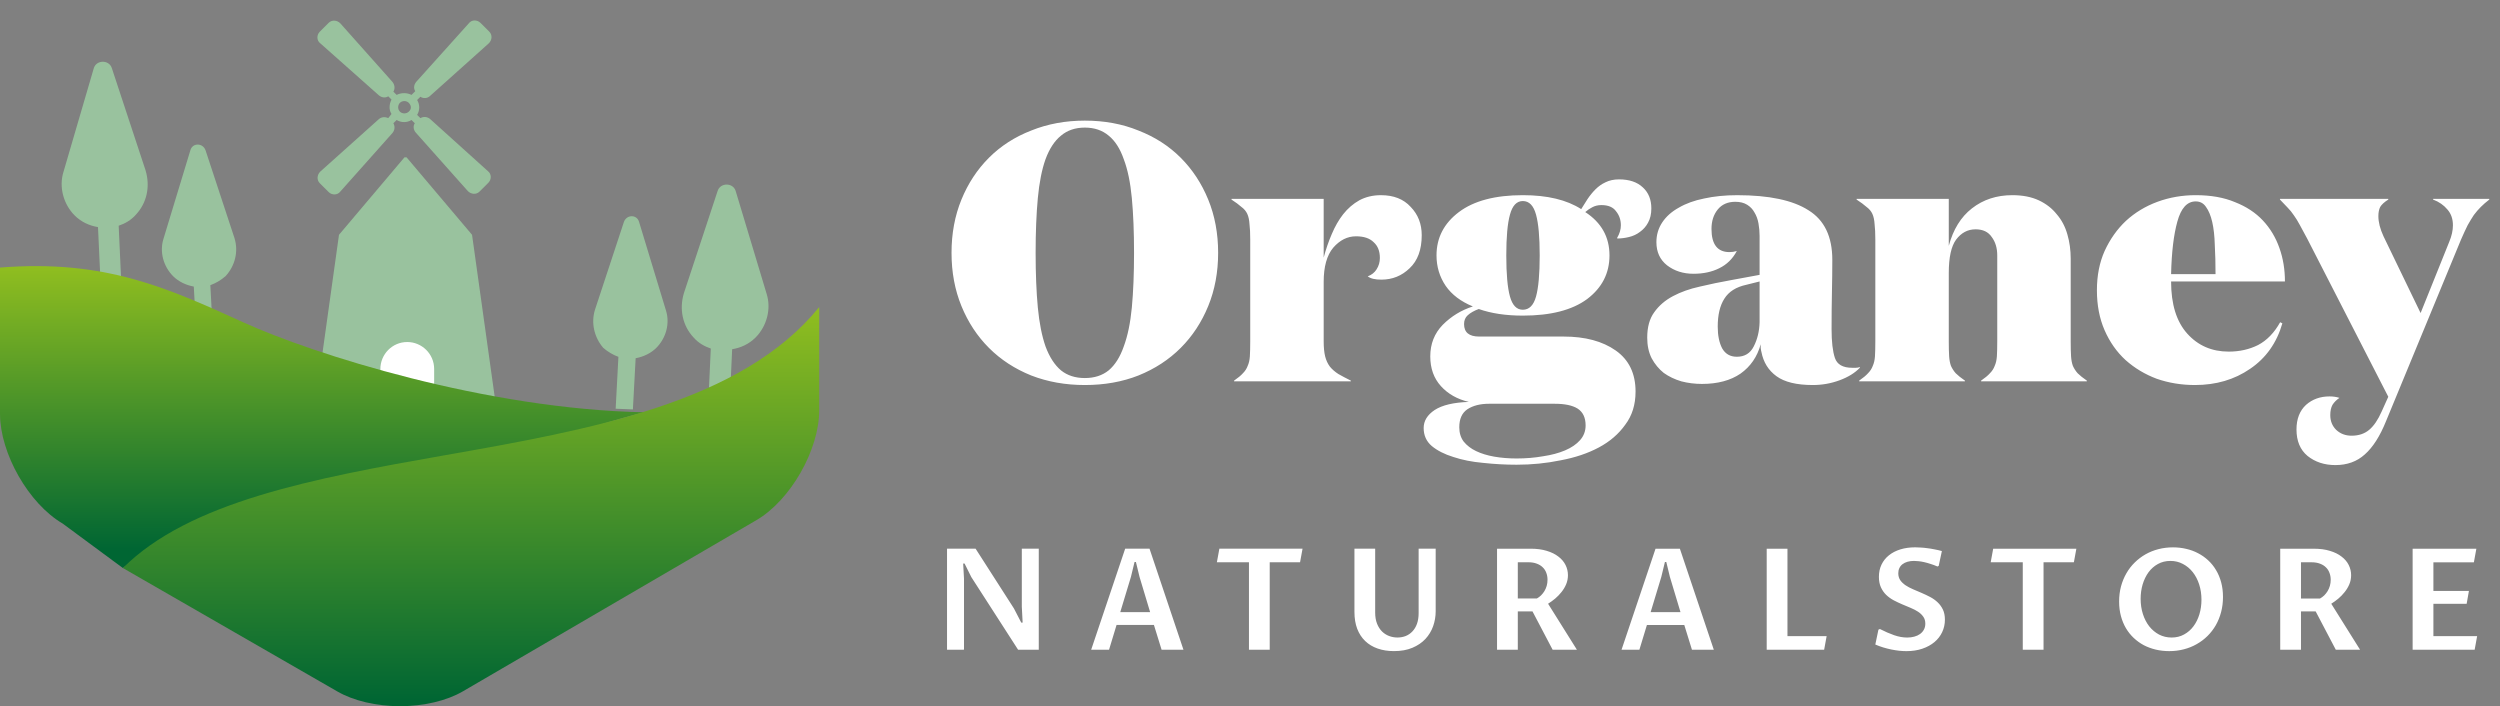
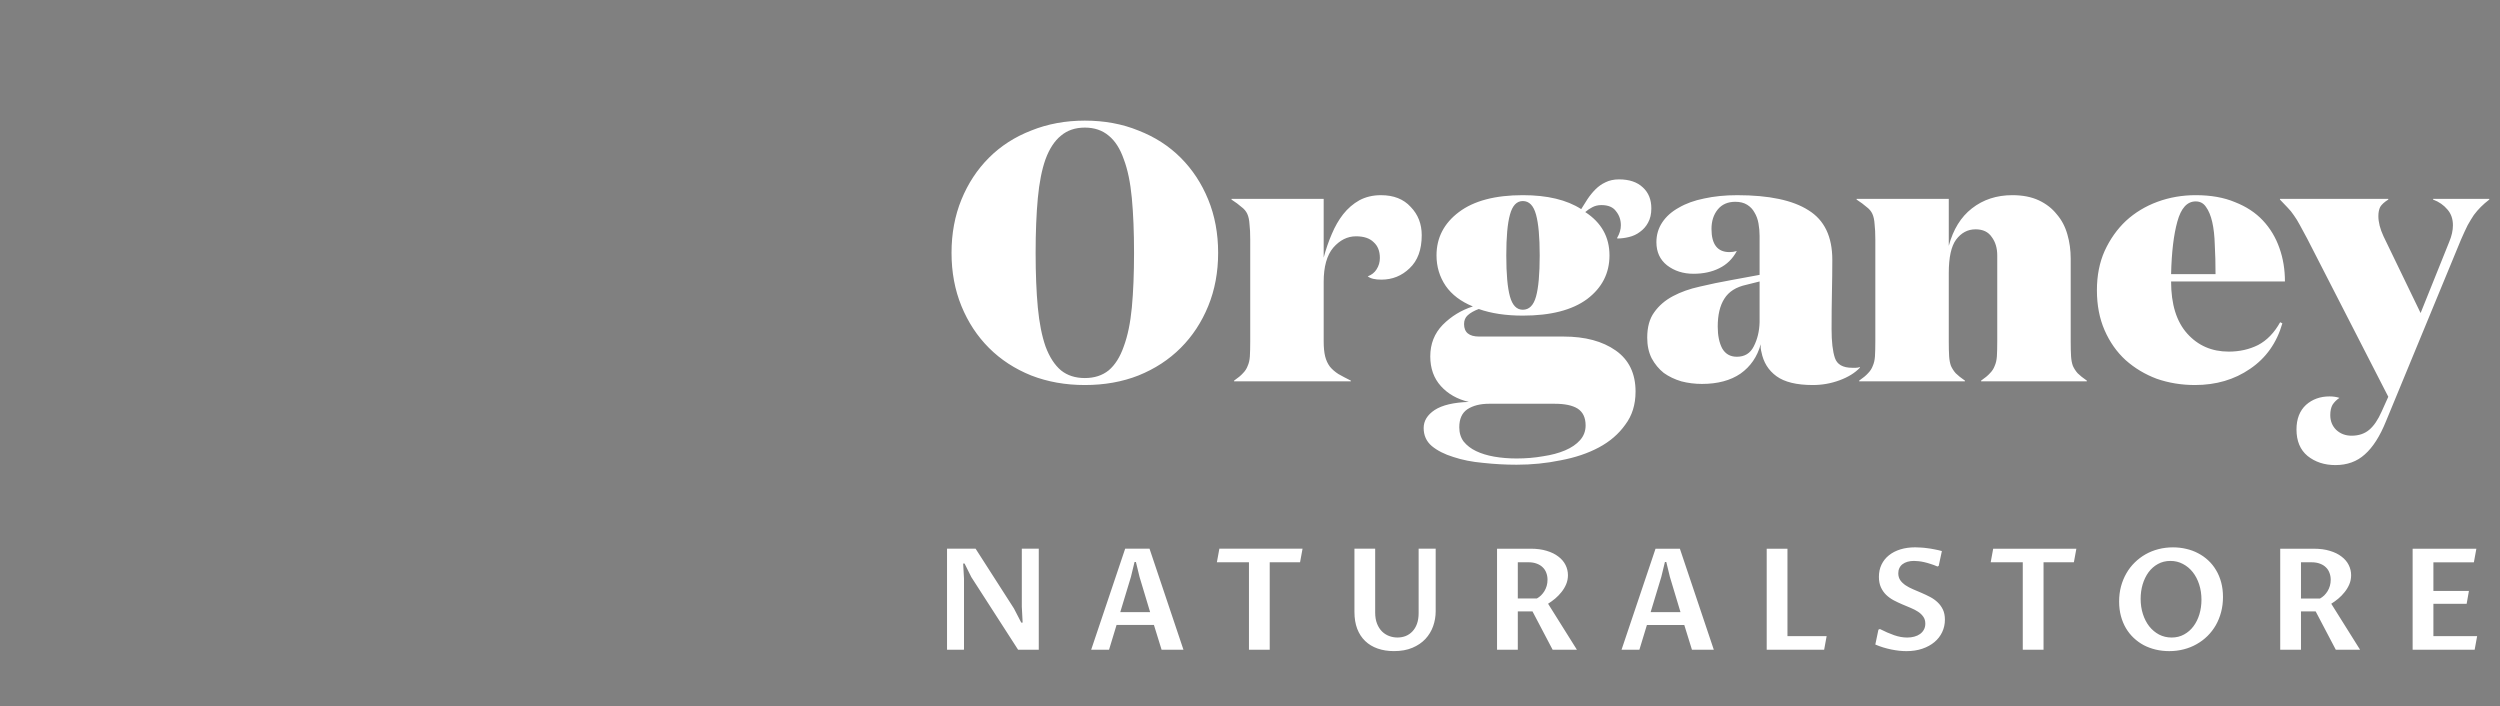
<svg xmlns="http://www.w3.org/2000/svg" xmlns:xlink="http://www.w3.org/1999/xlink" fill="none" height="50" viewBox="0 0 177 50" width="177">
  <rect x="0" y="0" width="177" height="50" fill="#808080" stroke="none" />
  <linearGradient id="a">
    <stop offset="0" stop-color="#95c11f" />
    <stop offset="1" stop-color="#063" />
  </linearGradient>
  <linearGradient id="b" gradientUnits="userSpaceOnUse" x1="18.849" x2="18.849" xlink:href="#a" y1="18.18" y2="38.837" />
  <linearGradient id="c" gradientUnits="userSpaceOnUse" x1="33.348" x2="33.348" xlink:href="#a" y1="20.819" y2="49.593" />
  <clipPath id="d">
-     <path d="m4.35 0h50.75v28.985h-50.75z" />
+     <path d="m4.35 0h50.75h-50.75z" />
  </clipPath>
  <g clip-path="url(#d)">
    <path d="m33.421 16.623-4.637-5.485s-.098 0-.146 0l-4.637 5.485-1.855 13.273h6.297.537 6.297z" fill="#99c29e" />
-     <path d="m30.737 29.798h-3.807v-3.673c0-1.028.83-1.91 1.904-1.91 1.025 0 1.904.833 1.904 1.91z" fill="#fff" />
    <g fill="#99c29e">
      <path d="m33.192 1.651-3.725 4.147c-.165.197-.198.461-.066.658l-.264.263c-.33-.165-.725-.165-1.055 0l-.231-.23c.132-.197.099-.494-.066-.691l-3.692-4.147c-.231-.23-.593-.263-.824-.033l-.626.625c-.231.23-.231.625.033.823l4.153 3.686c.198.165.462.197.659.066l.231.23c-.165.329-.198.724 0 1.02l-.231.296c-.198-.099-.461-.099-.659.066l-4.153 3.719c-.231.23-.264.593-.033.823l.626.625c.231.23.626.23.824-.033l3.692-4.147c.165-.197.198-.461.066-.691l.231-.23c.33.197.725.197 1.055 0l.231.23c-.132.197-.099.461.066.658l3.692 4.147c.231.23.593.263.824.033l.626-.625c.231-.23.231-.625-.033-.823l-4.087-3.686c-.198-.165-.462-.197-.692-.066l-.231-.23c.198-.329.198-.724 0-1.053l.231-.23c.198.132.494.132.692-.066l4.153-3.719c.231-.23.264-.592.033-.823l-.626-.625c-.231-.23-.626-.23-.824.033zm-4.252 6.254c-.165.165-.462.165-.626 0-.165-.165-.165-.461 0-.625.165-.165.462-.165.626 0 .198.197.198.461 0 .625z" />
-       <path d="m10.306 12.062-2.392-7.249c-.195-.588-1.074-.588-1.269 0l-2.148 7.347c-.342 1.077 0 2.302.781 3.086.488.49 1.074.735 1.66.833l.195 4.212 1.464-.049-.195-4.261c.439-.147.879-.392 1.22-.784.781-.833 1.025-2.008.683-3.135z" />
      <path d="m16.602 16.86-2.05-6.22c-.195-.539-.927-.539-1.074 0l-1.904 6.269c-.293.93 0 1.959.683 2.645.391.392.927.637 1.464.735l.195 3.624 1.171-.049-.195-3.673c.391-.147.732-.343 1.074-.637.683-.735.927-1.763.635-2.694z" />
-       <path d="m48.42 20.757 2.392-7.249c.195-.588 1.074-.588 1.269 0l2.197 7.298c.342 1.077 0 2.302-.781 3.086-.488.49-1.074.735-1.66.833l-.195 4.212h-1.513l.195-4.261c-.439-.147-.879-.392-1.22-.784-.781-.833-1.025-2.008-.683-3.135z" />
      <path d="m42.123 21.933 2.05-6.22c.195-.539.927-.539 1.074 0l1.904 6.269c.293.931 0 1.959-.683 2.645-.391.392-.927.637-1.464.735l-.195 3.624-1.22-.049.195-3.673c-.391-.147-.732-.343-1.074-.637-.634-.735-.879-1.763-.586-2.694z" />
    </g>
  </g>
-   <path d="m4.436 37.067c-2.401-1.403-4.436-4.963-4.436-7.775v-10.348c7.384-.585 11.758 1.39 17.22 3.875 4.915 2.24 17.217 6.166 28.455 6.372-1.804.352-6.521 2.01-8.338 2.33-9.861 1.742-21.387 2.898-28.637 8.696z" fill="url(#b)" />
-   <path d="m58 29.048c0 2.814-2.038 6.377-4.45 7.781l-20.779 12.119c-1.147.667-2.767 1.051-4.45 1.051-1.677 0-3.303-.384-4.45-1.051l-15.17-8.731c4.687-4.678 13.438-6.34 22.674-7.965 10.408-1.832 21.122-3.727 26.626-10.514z" fill="url(#c)" />
  <g fill="#fff">
    <path d="m86.244 17.9c0 1.369-.234 2.626-.702 3.77s-1.118 2.132-1.95 2.964-1.829 1.482-2.99 1.95c-1.144.451-2.409.676-3.796.676-1.369 0-2.635-.225-3.796-.676-1.161-.468-2.158-1.118-2.99-1.95s-1.482-1.82-1.95-2.964-.702-2.401-.702-3.77.234-2.626.702-3.77 1.118-2.132 1.95-2.964 1.829-1.473 2.99-1.924c1.161-.468 2.427-.702 3.796-.702 1.387 0 2.652.234 3.796.702 1.161.451 2.158 1.092 2.99 1.924s1.482 1.82 1.95 2.964.702 2.401.702 3.77zm-5.954 0c0-1.473-.052-2.765-.156-3.874s-.295-2.028-.572-2.756c-.26-.745-.615-1.3-1.066-1.664-.451-.381-1.014-.572-1.69-.572s-1.239.191-1.69.572c-.451.364-.815.919-1.092 1.664-.26.728-.442 1.647-.546 2.756s-.156 2.401-.156 3.874.052 2.765.156 3.874c.104 1.092.286 2.011.546 2.756.277.745.641 1.309 1.092 1.69.451.364 1.014.546 1.69.546s1.239-.182 1.69-.546c.451-.381.806-.945 1.066-1.69.277-.745.468-1.664.572-2.756.104-1.109.156-2.401.156-3.874zm16.547 1.664c.277-.104.485-.269.624-.494.156-.243.234-.511.234-.806 0-.485-.147-.858-.442-1.118-.277-.277-.693-.416-1.248-.416-.607 0-1.144.269-1.612.806-.451.537-.676 1.343-.676 2.418v4.212c0 .433.035.789.104 1.066s.182.52.338.728c.156.191.355.364.598.52.243.139.537.295.884.468v.052h-8.268v-.052c.277-.191.485-.364.624-.52.156-.156.269-.329.338-.52.087-.191.139-.416.156-.676.017-.277.026-.633.026-1.066v-7.202c0-.451-.017-.815-.052-1.092-.017-.295-.069-.537-.156-.728s-.225-.355-.416-.494c-.173-.156-.407-.329-.702-.52v-.052h6.526v4.16c.156-.589.347-1.144.572-1.664.225-.537.494-1.005.806-1.404.329-.416.711-.745 1.144-.988.451-.243.962-.364 1.534-.364.901 0 1.603.277 2.106.832.52.537.78 1.205.78 2.002 0 1.023-.286 1.803-.858 2.34-.555.537-1.222.806-2.002.806-.451 0-.771-.078-.962-.234zm18.96 8.164c0 .919-.243 1.699-.728 2.34-.468.659-1.092 1.196-1.872 1.612s-1.682.719-2.704.91c-1.006.208-2.046.312-3.12.312-.78 0-1.569-.043-2.366-.13-.78-.069-1.482-.208-2.106-.416-.624-.191-1.136-.451-1.534-.78-.382-.329-.572-.754-.572-1.274 0-.503.26-.927.78-1.274.537-.347 1.343-.537 2.418-.572-.815-.191-1.474-.563-1.976-1.118-.503-.555-.754-1.257-.754-2.106 0-.884.294-1.629.884-2.236.606-.607 1.317-1.04 2.132-1.3-.85-.347-1.491-.832-1.924-1.456-.434-.641-.65-1.361-.65-2.158 0-1.248.528-2.271 1.586-3.068 1.057-.797 2.565-1.196 4.524-1.196 1.733 0 3.111.329 4.134.988.138-.225.286-.459.442-.702.173-.26.364-.494.572-.702s.442-.373.702-.494c.277-.139.598-.208.962-.208.728 0 1.291.191 1.69.572.398.364.598.858.598 1.482 0 .399-.078.737-.234 1.014-.139.26-.33.477-.572.65-.226.173-.486.295-.78.364-.278.069-.555.104-.832.104v-.052c.173-.295.26-.589.26-.884 0-.381-.113-.711-.338-.988-.208-.295-.555-.442-1.04-.442-.243 0-.46.052-.65.156-.174.087-.338.199-.494.338 1.144.745 1.716 1.768 1.716 3.068 0 1.265-.529 2.297-1.586 3.094-1.058.78-2.574 1.17-4.55 1.17-1.196 0-2.236-.156-3.12-.468-.33.121-.59.269-.78.442-.174.156-.26.364-.26.624 0 .589.355.884 1.066.884h5.98c1.525 0 2.756.329 3.692.988s1.404 1.629 1.404 2.912zm-7.982-13.494c-.434 0-.737.321-.91.962-.174.624-.26 1.586-.26 2.886 0 1.317.086 2.288.26 2.912.173.624.476.936.91.936.45 0 .762-.312.936-.936.173-.624.26-1.595.26-2.912 0-1.3-.087-2.262-.26-2.886-.174-.641-.486-.962-.936-.962zm-.442 18.226c.658 0 1.282-.052 1.872-.156.589-.087 1.109-.225 1.56-.416.45-.191.806-.433 1.066-.728s.39-.641.39-1.04c0-.555-.191-.953-.572-1.196-.364-.225-.902-.338-1.612-.338h-4.654c-.624 0-1.136.13-1.534.39-.382.26-.572.685-.572 1.274 0 .399.104.737.312 1.014.225.277.52.503.884.676s.788.303 1.274.39c.502.087 1.031.13 1.586.13zm24.304-6.422c-.347.364-.823.659-1.43.884s-1.239.338-1.898.338c-1.144 0-2.002-.208-2.574-.624s-.927-.988-1.066-1.716c-.017-.052-.035-.147-.052-.286 0-.139 0-.225 0-.26-.243.884-.719 1.577-1.43 2.08-.711.485-1.621.728-2.73.728-.503 0-.988-.061-1.456-.182-.468-.139-.884-.338-1.248-.598-.347-.277-.633-.624-.858-1.04-.208-.416-.312-.901-.312-1.456 0-.745.165-1.343.494-1.794.329-.468.771-.849 1.326-1.144s1.187-.52 1.898-.676c.728-.173 1.482-.329 2.262-.468l1.976-.364v-2.756c0-.295-.026-.589-.078-.884s-.147-.555-.286-.78c-.121-.225-.295-.407-.52-.546s-.503-.208-.832-.208c-.537 0-.953.182-1.248.546s-.442.823-.442 1.378c0 1.092.425 1.638 1.274 1.638.173 0 .347-.026.52-.078-.295.555-.711.962-1.248 1.222-.52.26-1.127.39-1.82.39-.728 0-1.352-.199-1.872-.598-.503-.399-.754-.945-.754-1.638 0-.52.139-.988.416-1.404s.667-.763 1.17-1.04c.503-.295 1.101-.511 1.794-.65.711-.156 1.491-.234 2.34-.234 2.253 0 3.935.355 5.044 1.066 1.127.693 1.69 1.863 1.69 3.51 0 .728-.009 1.491-.026 2.288-.017.78-.026 1.655-.026 2.626 0 .884.078 1.56.234 2.028s.563.702 1.222.702h.26c.104 0 .199-.017.286-.052zm-8.034-5.876c-.728.156-1.248.485-1.56.988-.312.485-.468 1.144-.468 1.976 0 .624.104 1.135.312 1.534.225.399.572.598 1.04.598.555 0 .953-.243 1.196-.728.26-.503.399-1.075.416-1.716v-2.886zm14.33-2.756c.312-1.161.858-2.045 1.638-2.652.797-.624 1.75-.936 2.86-.936.728 0 1.352.121 1.872.364s.944.572 1.274.988c.346.399.598.875.754 1.43.156.537.234 1.109.234 1.716v5.85c0 .433.008.789.026 1.066.017.26.06.485.13.676.086.191.199.364.338.52.156.156.372.329.65.52v.052h-7.488v-.052c.277-.191.485-.364.624-.52.156-.156.268-.329.338-.52.086-.191.138-.416.156-.676.017-.277.026-.633.026-1.066v-6.084c0-.52-.13-.953-.39-1.3-.243-.364-.624-.546-1.144-.546-.555 0-1.014.243-1.378.728-.347.468-.52 1.257-.52 2.366v4.836c0 .433.008.789.026 1.066.017.26.06.485.13.676.086.191.199.364.338.52.156.156.372.329.65.52v.052h-7.488v-.052c.277-.191.485-.364.624-.52.156-.156.268-.329.338-.52.086-.191.138-.416.156-.676.017-.277.026-.633.026-1.066v-7.202c0-.451-.018-.815-.052-1.092-.018-.295-.07-.537-.156-.728-.087-.191-.226-.355-.416-.494-.174-.156-.408-.329-.702-.52v-.052h6.526zm17.482-3.588c1.075 0 2.002.165 2.782.494.797.312 1.456.745 1.976 1.3s.91 1.205 1.17 1.95c.26.728.39 1.517.39 2.366h-8.06c0 1.612.381 2.843 1.144 3.692s1.742 1.274 2.938 1.274c.763 0 1.456-.156 2.08-.468.624-.329 1.144-.867 1.56-1.612l.156.078c-.399 1.387-1.161 2.461-2.288 3.224-1.109.763-2.409 1.144-3.9 1.144-.953 0-1.855-.147-2.704-.442-.832-.312-1.569-.754-2.21-1.326-.624-.572-1.118-1.274-1.482-2.106s-.546-1.777-.546-2.834c0-1.04.182-1.967.546-2.782.381-.832.884-1.543 1.508-2.132.641-.589 1.387-1.04 2.236-1.352s1.751-.468 2.704-.468zm1.404 5.59c0-.745-.017-1.43-.052-2.054-.017-.641-.078-1.187-.182-1.638s-.251-.806-.442-1.066c-.173-.26-.416-.39-.728-.39-.607 0-1.04.477-1.3 1.43-.26.936-.407 2.175-.442 3.718zm6.485-2.522c-.208-.399-.381-.719-.52-.962-.138-.26-.277-.485-.416-.676-.138-.208-.286-.39-.442-.546-.156-.173-.338-.364-.546-.572v-.052h7.67v.052c-.277.173-.468.347-.572.52-.086.173-.13.39-.13.65 0 .433.122.91.364 1.43l2.626 5.434 2.028-5.044c.174-.416.26-.806.26-1.17 0-.451-.13-.823-.39-1.118-.26-.312-.598-.546-1.014-.702v-.052h3.978v.052c-.225.173-.424.347-.598.52-.173.173-.338.364-.494.572-.138.208-.286.451-.442.728-.138.277-.294.615-.468 1.014l-5.304 12.844c-.433 1.075-.936 1.863-1.508 2.366-.554.503-1.248.754-2.08.754-.78 0-1.438-.217-1.976-.65-.52-.433-.78-1.057-.78-1.872 0-.745.226-1.326.676-1.742.451-.399 1.006-.598 1.664-.598.26 0 .494.035.702.104-.208.139-.372.303-.494.494-.104.191-.156.433-.156.728 0 .416.139.763.416 1.04.295.277.659.416 1.092.416.503 0 .919-.139 1.248-.416.33-.277.624-.711.884-1.3l.468-1.04z" />
    <path d="m67.05 46v-7.153h2.022l2.715 4.233.518 1.001h.098l-.059-1.128v-4.106h1.201v7.153h-1.465l-3.311-5.142-.479-.962h-.098l.059 1.079v5.024zm14.648-1.753h-2.646l-.532 1.753h-1.265l2.407-7.153h1.724l2.402 7.153h-1.548zm-.269-.908-.752-2.5-.254-1.05h-.098l-.254 1.05-.757 2.5zm8.467 2.661h-1.47v-6.191h-2.271l.176-.962h5.889l-.176.962h-2.148zm7.466-7.153v4.517c0 .303.044.566.132.791.088.221.205.405.352.552.146.143.314.251.503.322s.386.107.591.107c.208 0 .404-.036.586-.107.182-.075.34-.184.474-.327.137-.143.244-.322.322-.537.078-.218.117-.472.117-.762v-4.556h1.207v4.434c0 .365-.061.716-.181 1.055-.121.339-.303.64-.547.903-.244.26-.552.469-.923.625-.368.156-.802.234-1.304.234-.423 0-.807-.06-1.152-.181-.345-.12-.64-.298-.884-.532-.244-.234-.433-.524-.566-.869-.13-.345-.195-.742-.195-1.191v-4.478zm10.098 4.439v2.715h-1.47v-7.153h2.383c.43 0 .807.05 1.133.151.329.098.604.233.825.405.225.169.394.368.508.596.114.228.171.469.171.723 0 .228-.043.443-.127.644-.085.199-.195.383-.332.552-.134.169-.283.324-.449.464-.166.137-.332.257-.498.361l2.041 3.257h-1.719l-1.426-2.715zm0-.913h1.348c.107-.059.206-.132.297-.22.092-.091.171-.192.24-.303.068-.114.122-.238.161-.371.039-.137.058-.282.058-.435 0-.176-.029-.339-.087-.488-.056-.153-.14-.283-.254-.391-.111-.111-.251-.197-.42-.259-.17-.065-.366-.098-.591-.098h-.752zm11.787 1.875h-2.646l-.533 1.753h-1.264l2.407-7.153h1.724l2.402 7.153h-1.548zm-.268-.908-.752-2.5-.254-1.05h-.098l-.254 1.05-.757 2.5zm6.103 2.661v-7.153h1.47v6.191h2.773l-.176.962zm9.956-.864c.176 0 .34-.021.493-.063.157-.042.292-.104.406-.186.117-.085.208-.187.273-.308.068-.124.102-.265.102-.425 0-.192-.047-.355-.141-.488-.095-.137-.218-.256-.371-.356s-.329-.192-.528-.274c-.195-.081-.397-.166-.605-.254-.205-.088-.407-.184-.605-.288-.196-.107-.37-.234-.523-.381-.153-.15-.277-.327-.371-.532-.094-.208-.142-.456-.142-.742 0-.322.062-.612.186-.869.124-.257.298-.475.522-.654.225-.182.495-.322.811-.42.316-.098.667-.146 1.055-.146.107 0 .232.005.376.015.146.006.301.021.463.044.166.019.337.047.513.083.179.033.357.073.532.122l-.224 1.05-.088.044c-.163-.072-.324-.132-.484-.181-.156-.052-.306-.094-.449-.127-.143-.033-.278-.055-.405-.068-.124-.013-.233-.02-.327-.02-.166 0-.318.02-.454.059-.137.039-.254.096-.352.171-.097.072-.172.163-.224.274-.053.107-.079.231-.079.371 0 .192.048.356.142.493.094.134.218.252.371.356.156.104.334.199.532.283.199.085.401.171.606.259s.407.184.605.288c.199.104.375.23.528.376.156.146.281.319.376.518.094.199.141.436.141.713 0 .316-.065.61-.195.884-.127.27-.309.504-.547.703s-.524.355-.859.469c-.336.114-.71.171-1.123.171-.163 0-.336-.01-.518-.029-.179-.02-.365-.049-.557-.088-.188-.039-.379-.088-.571-.146s-.378-.127-.557-.205l.22-1.05.103-.049c.358.182.695.329 1.01.439.319.111.63.166.933.166zm9.644.864h-1.47v-6.191h-2.271l.176-.962h5.889l-.176.962h-2.148zm9.067-.864c.326 0 .619-.072.879-.215.264-.143.487-.337.669-.581.182-.244.322-.527.42-.85.097-.326.146-.669.146-1.03 0-.384-.053-.744-.161-1.079-.107-.335-.259-.627-.454-.874s-.428-.441-.698-.581c-.267-.143-.562-.215-.884-.215-.329 0-.625.073-.889.22-.26.143-.481.339-.664.586-.179.247-.317.534-.415.859-.094.322-.141.662-.141 1.02 0 .384.053.744.161 1.079.107.332.257.622.449.869.195.244.426.438.693.581.271.14.567.21.889.21zm-.171.962c-.329 0-.644-.036-.947-.107s-.586-.176-.85-.312c-.26-.14-.498-.311-.713-.513-.214-.202-.398-.431-.551-.688-.153-.261-.272-.548-.357-.864-.084-.316-.127-.657-.127-1.025 0-.378.044-.734.132-1.069.091-.335.218-.645.381-.928.163-.286.36-.542.591-.767.231-.228.486-.421.766-.581.284-.16.588-.282.913-.366.329-.085.673-.127 1.031-.127.325 0 .638.036.937.107.303.068.584.173.845.312.264.137.503.306.718.508.215.199.398.428.551.688.157.261.277.55.362.869.084.316.127.657.127 1.025 0 .378-.044.734-.132 1.069s-.213.646-.376.933c-.163.283-.36.539-.591.767-.228.225-.483.417-.767.576-.279.16-.584.282-.913.366-.328.085-.672.127-1.03.127zm9.331-2.812v2.715h-1.47v-7.153h2.383c.43 0 .808.05 1.133.151.329.098.604.233.825.405.225.169.394.368.508.596.114.228.171.469.171.723 0 .228-.042.443-.127.644-.085.199-.195.383-.332.552-.133.169-.283.324-.449.464-.166.137-.332.257-.498.361l2.041 3.257h-1.719l-1.426-2.715zm0-.913h1.348c.107-.059.207-.132.298-.22.091-.091.171-.192.239-.303.068-.114.122-.238.161-.371.039-.137.059-.282.059-.435 0-.176-.03-.339-.088-.488-.056-.153-.14-.283-.254-.391-.111-.111-.251-.197-.42-.259-.169-.065-.366-.098-.591-.098h-.752zm7.905 3.628v-7.153h4.512l-.176.962h-2.866v2.026h2.515l-.161.913h-2.354v2.29h3.096l-.176.962z" />
  </g>
</svg>